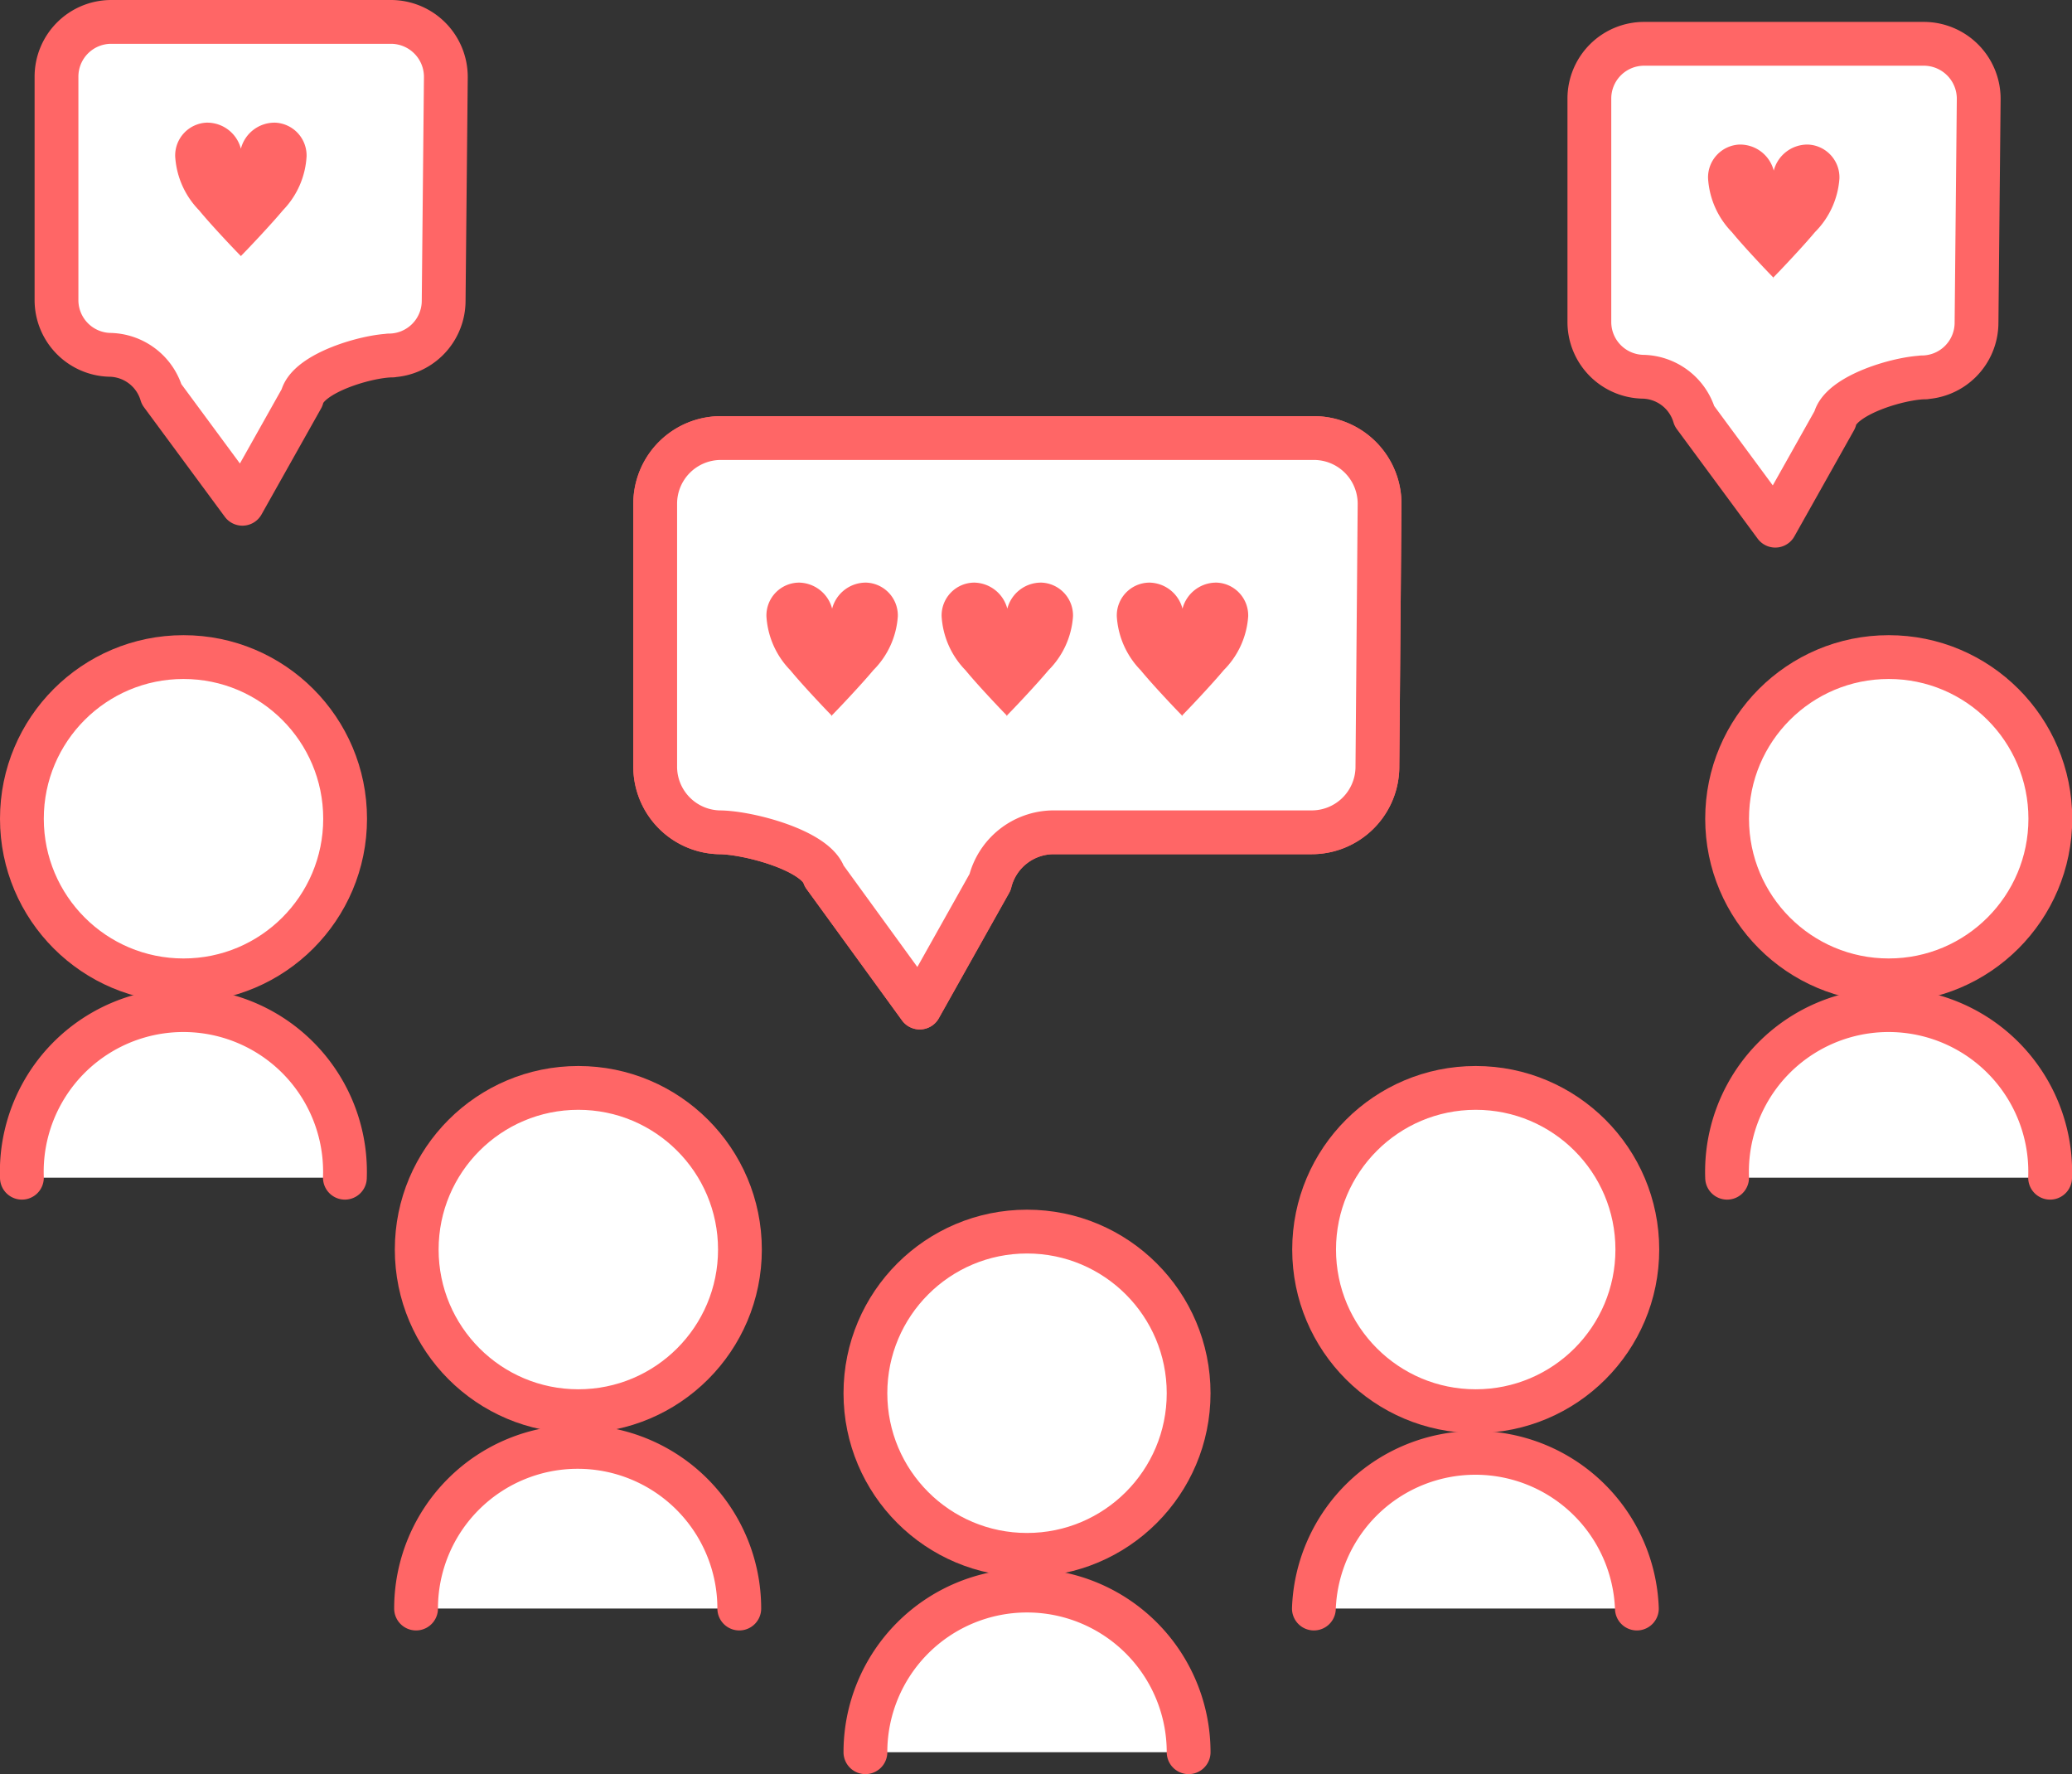
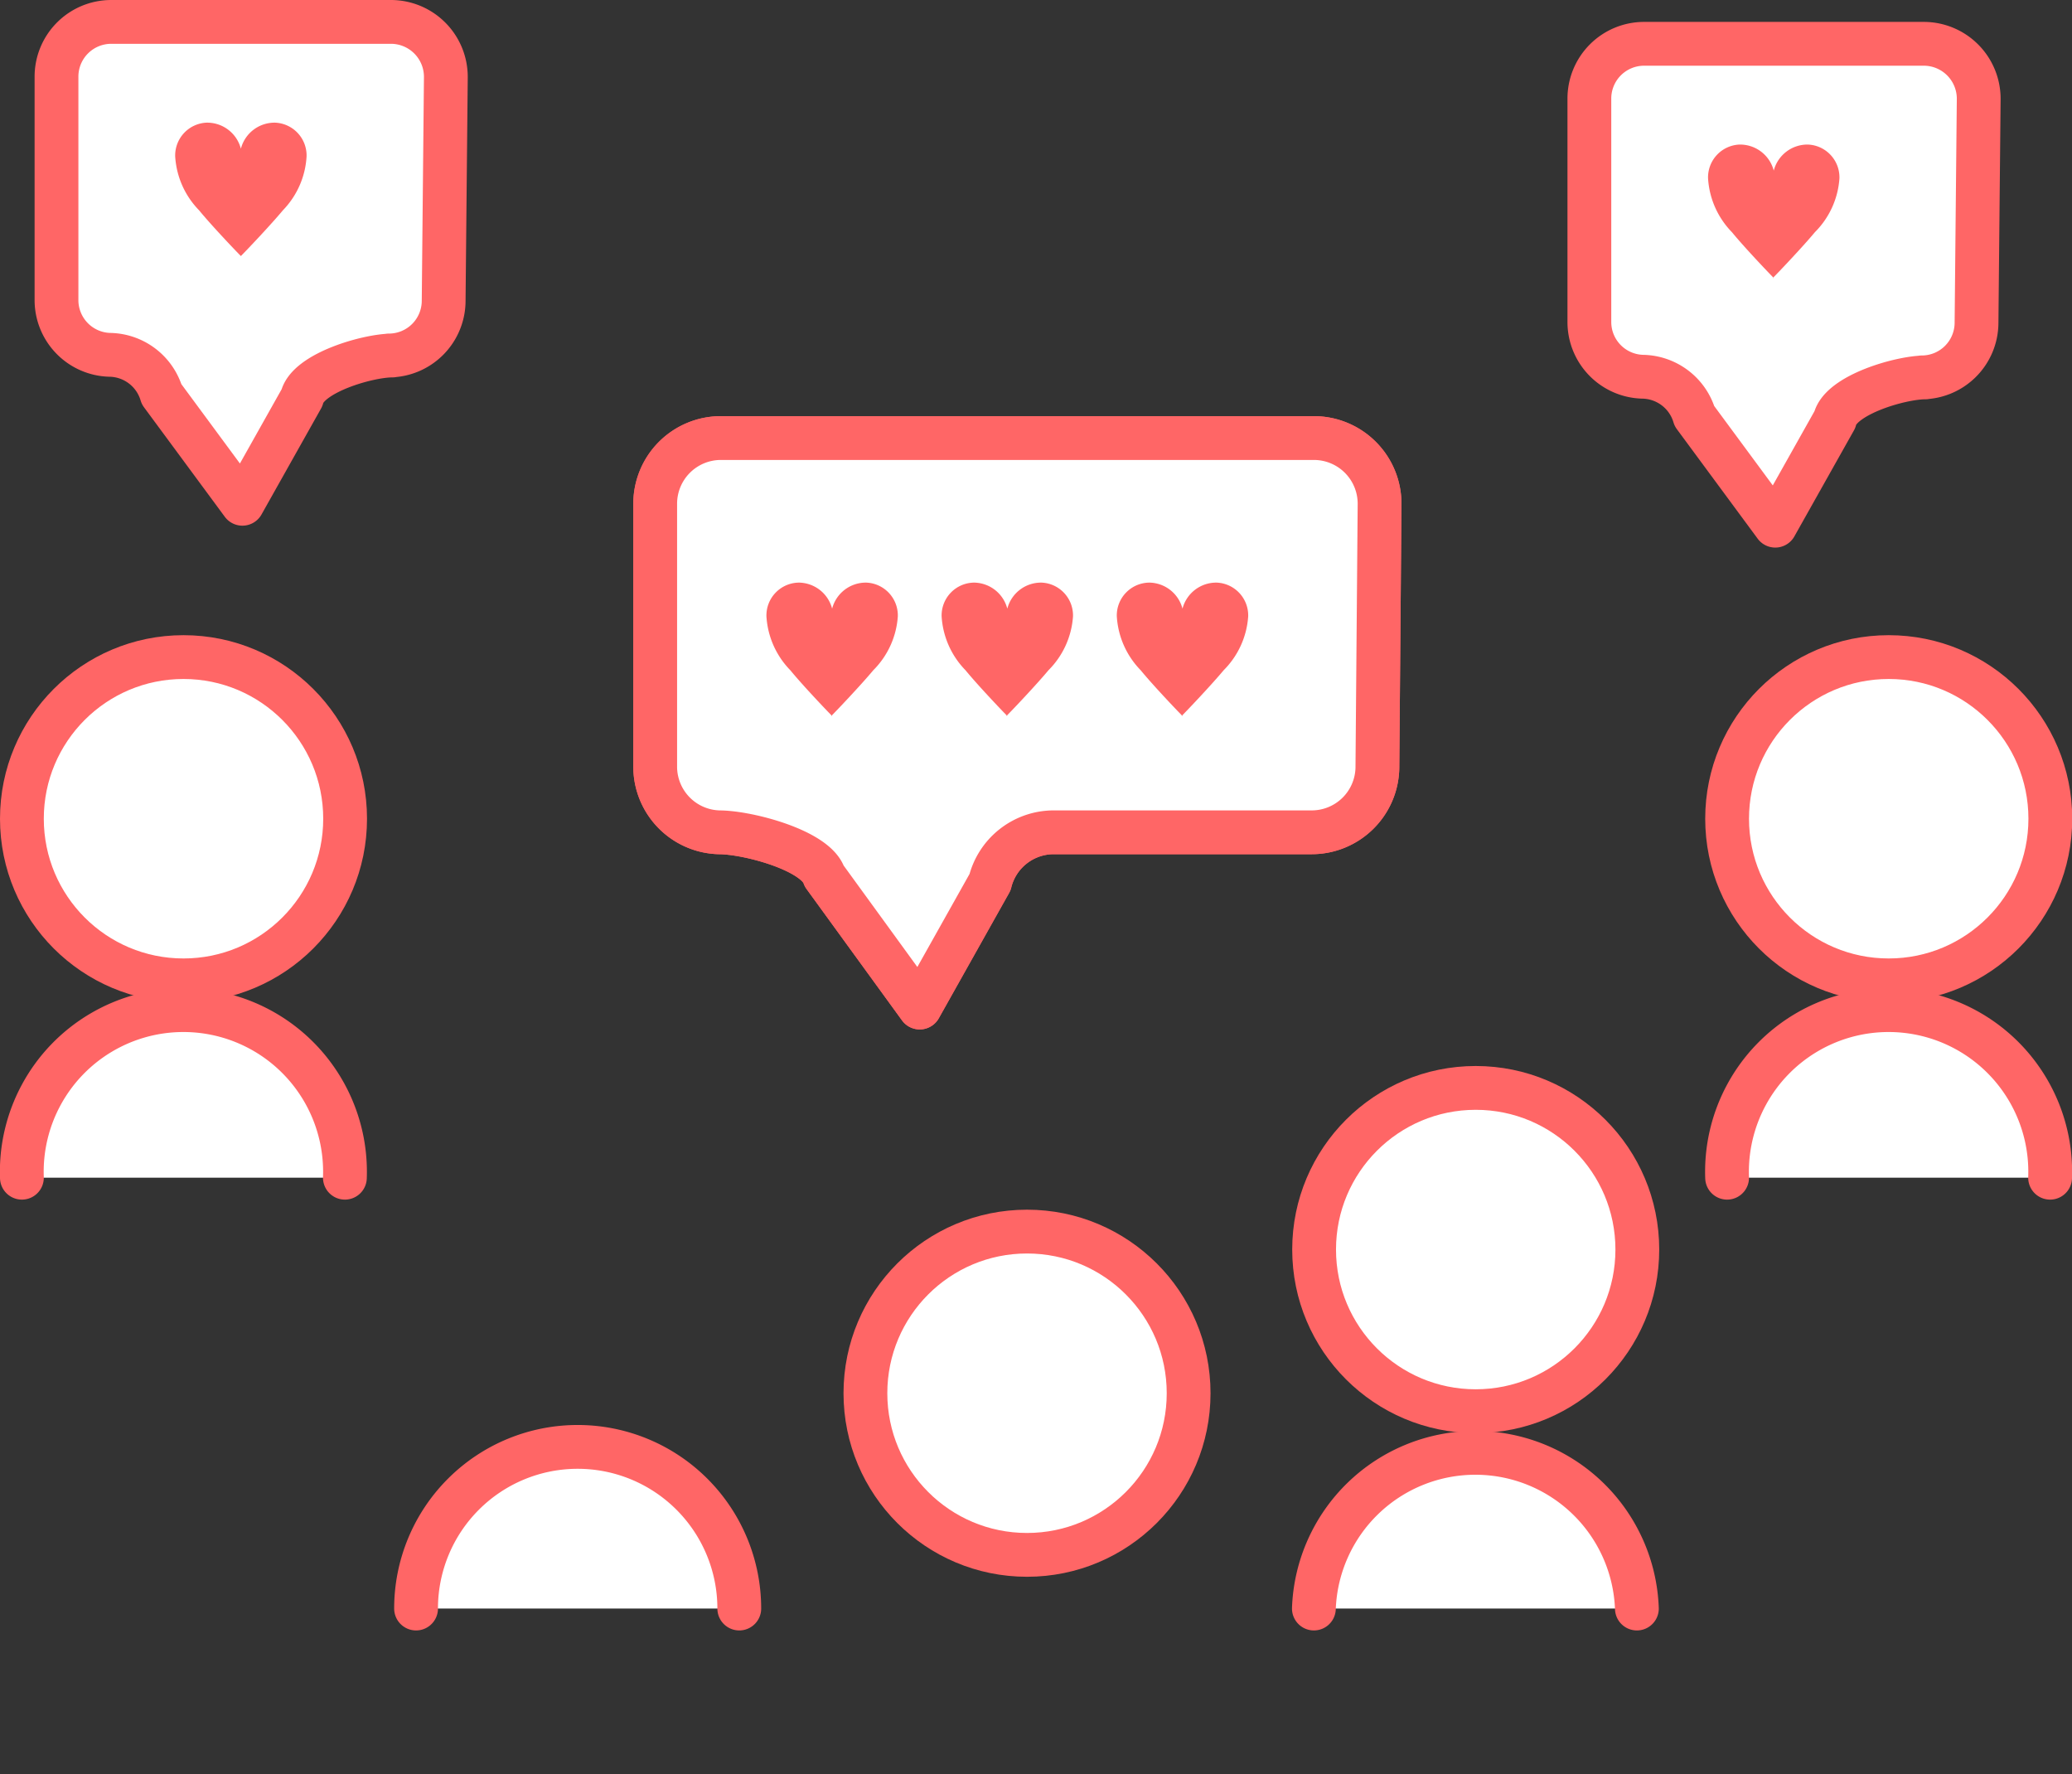
<svg xmlns="http://www.w3.org/2000/svg" viewBox="0 0 94.62 81">
  <rect x="0" y="0" width="94.62" height="81" fill="#333333" stroke="none" />
  <defs>
    <style>.cls-1{fill:#fff;stroke:#f66;stroke-linecap:round;stroke-linejoin:round;stroke-width:2px;}.cls-2{fill:#f66;}</style>
  </defs>
  <g id="レイヤー_2" data-name="レイヤー 2">
    <g id="レイヤー_3" data-name="レイヤー 3">
      <circle class="cls-1" cx="46.9" cy="63.61" r="7.38" />
-       <path class="cls-1" d="M39.52,80a7.38,7.38,0,0,1,14.76,0" />
      <circle class="cls-1" cx="8.38" cy="37.38" r="7.38" />
      <path class="cls-1" d="M1,53.77a7.38,7.38,0,1,1,14.75,0" />
      <circle class="cls-1" cx="86.25" cy="37.38" r="7.38" />
      <path class="cls-1" d="M78.87,53.77a7.38,7.38,0,1,1,14.75,0" />
      <circle class="cls-1" cx="67.39" cy="57.05" r="7.38" />
      <path class="cls-1" d="M60,73.44a7.38,7.38,0,0,1,14.75,0" />
-       <circle class="cls-1" cx="26.41" cy="57.05" r="7.38" />
      <path class="cls-1" d="M19,73.44a7.38,7.38,0,0,1,14.76,0" />
      <path class="cls-1" d="M37.64,40,42,46l3.21-5.72A3,3,0,0,1,48.09,38H59.9a3,3,0,0,0,3-2.93L63,23A3,3,0,0,0,60,20H32.92a3,3,0,0,0-3,3V35a3,3,0,0,0,2.91,3h0C34.14,38,37.26,38.82,37.64,40Z" />
      <path class="cls-2" d="M38,32.69c-.28-.28-1.37-1.43-1.91-2.09A3.85,3.85,0,0,1,35,28.14a1.5,1.5,0,0,1,1.48-1.54A1.59,1.59,0,0,1,38,27.79h0a1.59,1.59,0,0,1,1.56-1.19A1.5,1.5,0,0,1,41,28.14a3.84,3.84,0,0,1-1.12,2.46c-.55.66-1.64,1.81-1.92,2.09Z" />
      <path class="cls-2" d="M46,32.69c-.28-.28-1.37-1.43-1.91-2.09A3.85,3.85,0,0,1,43,28.14a1.5,1.5,0,0,1,1.48-1.54A1.59,1.59,0,0,1,46,27.79h0a1.59,1.59,0,0,1,1.56-1.19A1.5,1.5,0,0,1,49,28.14a3.84,3.84,0,0,1-1.12,2.46c-.55.66-1.64,1.81-1.92,2.09Z" />
      <path class="cls-2" d="M54,32.69c-.28-.28-1.37-1.43-1.91-2.09A3.85,3.85,0,0,1,51,28.14a1.5,1.5,0,0,1,1.48-1.54A1.59,1.59,0,0,1,54,27.79h0a1.59,1.59,0,0,1,1.56-1.19A1.5,1.5,0,0,1,57,28.14a3.84,3.84,0,0,1-1.12,2.46c-.55.66-1.64,1.81-1.92,2.09Z" />
      <path class="cls-1" d="M37.64,40,42,46l3.21-5.72A3,3,0,0,1,48.09,38H59.9a3,3,0,0,0,3-2.93L63,23A3,3,0,0,0,60,20H32.92a3,3,0,0,0-3,3V35a3,3,0,0,0,2.91,3h0C34.14,38,37.26,38.82,37.64,40Z" />
      <path class="cls-2" d="M38,32.69c-.28-.28-1.37-1.43-1.91-2.09A3.85,3.85,0,0,1,35,28.14a1.5,1.5,0,0,1,1.48-1.54A1.59,1.59,0,0,1,38,27.79h0a1.59,1.59,0,0,1,1.56-1.19A1.5,1.5,0,0,1,41,28.14a3.84,3.84,0,0,1-1.12,2.46c-.55.66-1.64,1.81-1.92,2.09Z" />
      <path class="cls-2" d="M46,32.69c-.28-.28-1.37-1.43-1.91-2.09A3.85,3.85,0,0,1,43,28.14a1.5,1.5,0,0,1,1.48-1.54A1.59,1.59,0,0,1,46,27.79h0a1.59,1.59,0,0,1,1.56-1.19A1.5,1.5,0,0,1,49,28.14a3.84,3.84,0,0,1-1.12,2.46c-.55.66-1.64,1.81-1.92,2.09Z" />
      <path class="cls-2" d="M54,32.69c-.28-.28-1.37-1.43-1.91-2.09A3.85,3.85,0,0,1,51,28.14a1.5,1.5,0,0,1,1.48-1.54A1.59,1.59,0,0,1,54,27.79h0a1.59,1.59,0,0,1,1.56-1.19A1.5,1.5,0,0,1,57,28.14a3.84,3.84,0,0,1-1.12,2.46c-.55.66-1.64,1.81-1.92,2.09Z" />
      <path class="cls-1" d="M77.38,19,81.07,24l2.72-4.84c.26-1.13,3-1.93,4.13-1.93h-.16a2.5,2.5,0,0,0,2.5-2.48l.1-10.22A2.51,2.51,0,0,0,87.85,2H75.08a2.5,2.5,0,0,0-2.5,2.5V14.7A2.5,2.5,0,0,0,75,17.2h0A2.51,2.51,0,0,1,77.38,19Z" />
      <path class="cls-2" d="M81,12.69c-.28-.28-1.37-1.43-1.91-2.09A3.85,3.85,0,0,1,78,8.14,1.5,1.5,0,0,1,79.43,6.6,1.59,1.59,0,0,1,81,7.79h0A1.59,1.59,0,0,1,82.56,6.6,1.5,1.5,0,0,1,84,8.14a3.84,3.84,0,0,1-1.12,2.46c-.55.66-1.64,1.81-1.92,2.09Z" />
      <path class="cls-1" d="M7.38,18,11.07,23l2.72-4.84c.26-1.13,3-1.93,4.13-1.93h-.16a2.5,2.5,0,0,0,2.5-2.48l.1-10.22A2.51,2.51,0,0,0,17.85,1H5.08a2.5,2.5,0,0,0-2.5,2.5V13.7A2.5,2.5,0,0,0,5,16.2H5A2.51,2.51,0,0,1,7.38,18Z" />
      <path class="cls-2" d="M11,11.69c-.28-.28-1.37-1.43-1.91-2.09A3.85,3.85,0,0,1,8,7.14,1.5,1.5,0,0,1,9.43,5.6,1.59,1.59,0,0,1,11,6.79h0A1.59,1.59,0,0,1,12.56,5.6,1.5,1.5,0,0,1,14,7.14,3.84,3.84,0,0,1,12.92,9.6c-.55.66-1.64,1.81-1.92,2.09Z" />
    </g>
  </g>
</svg>